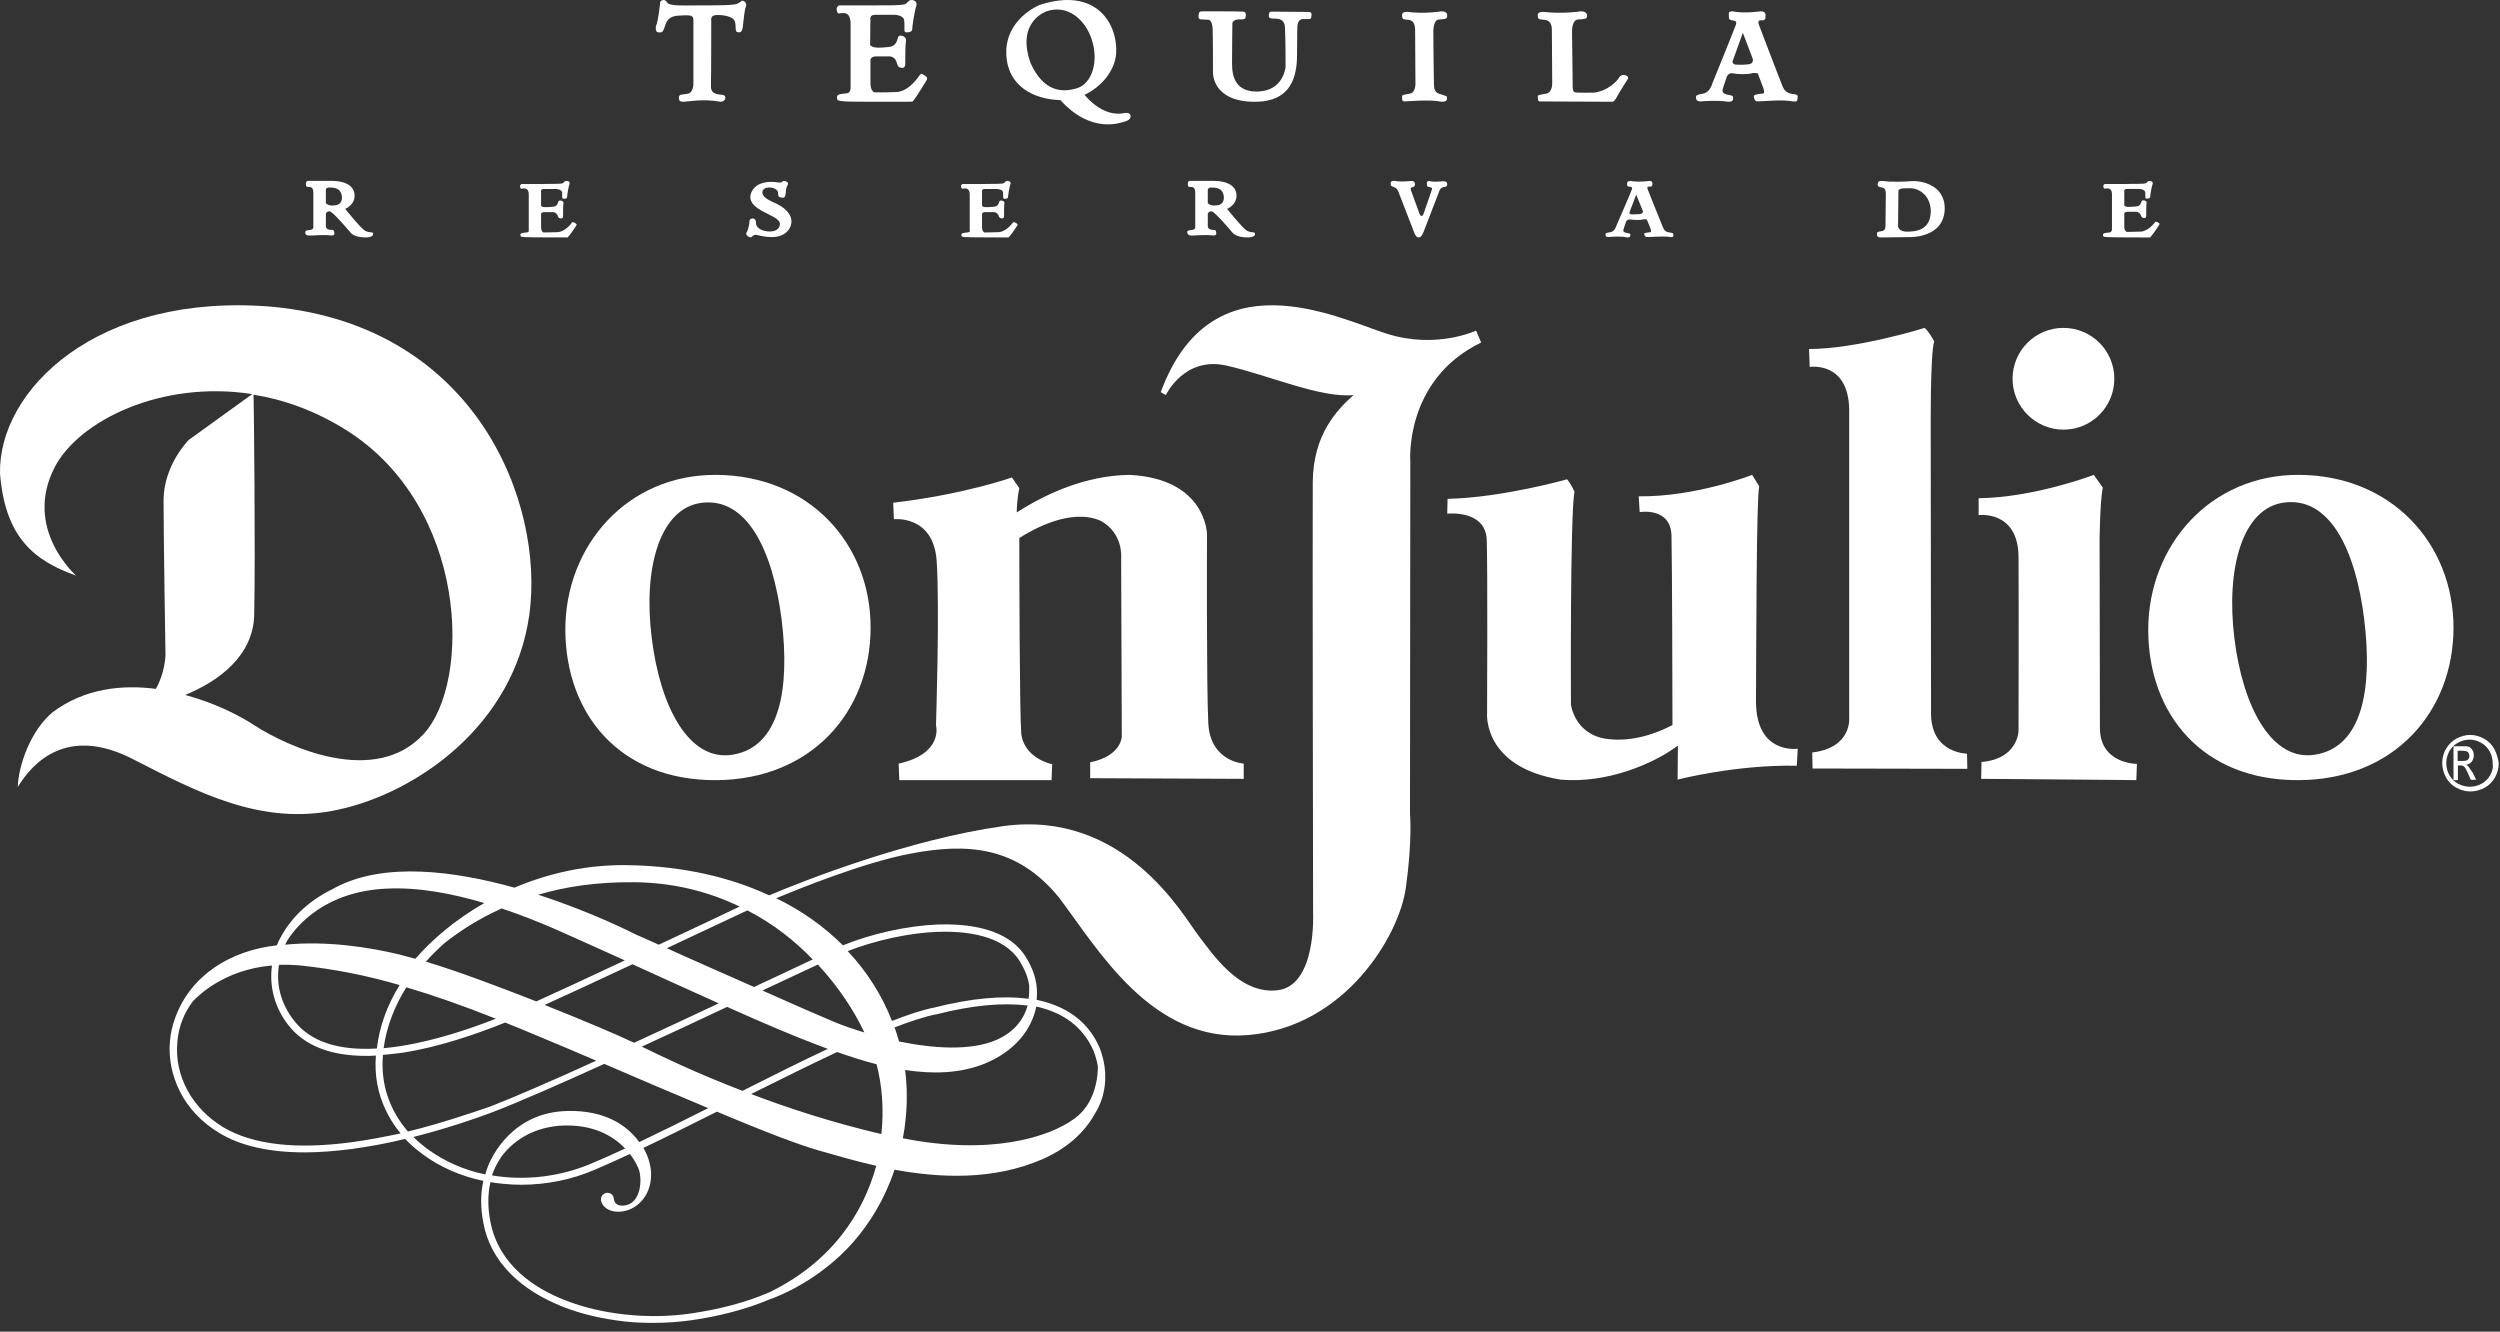
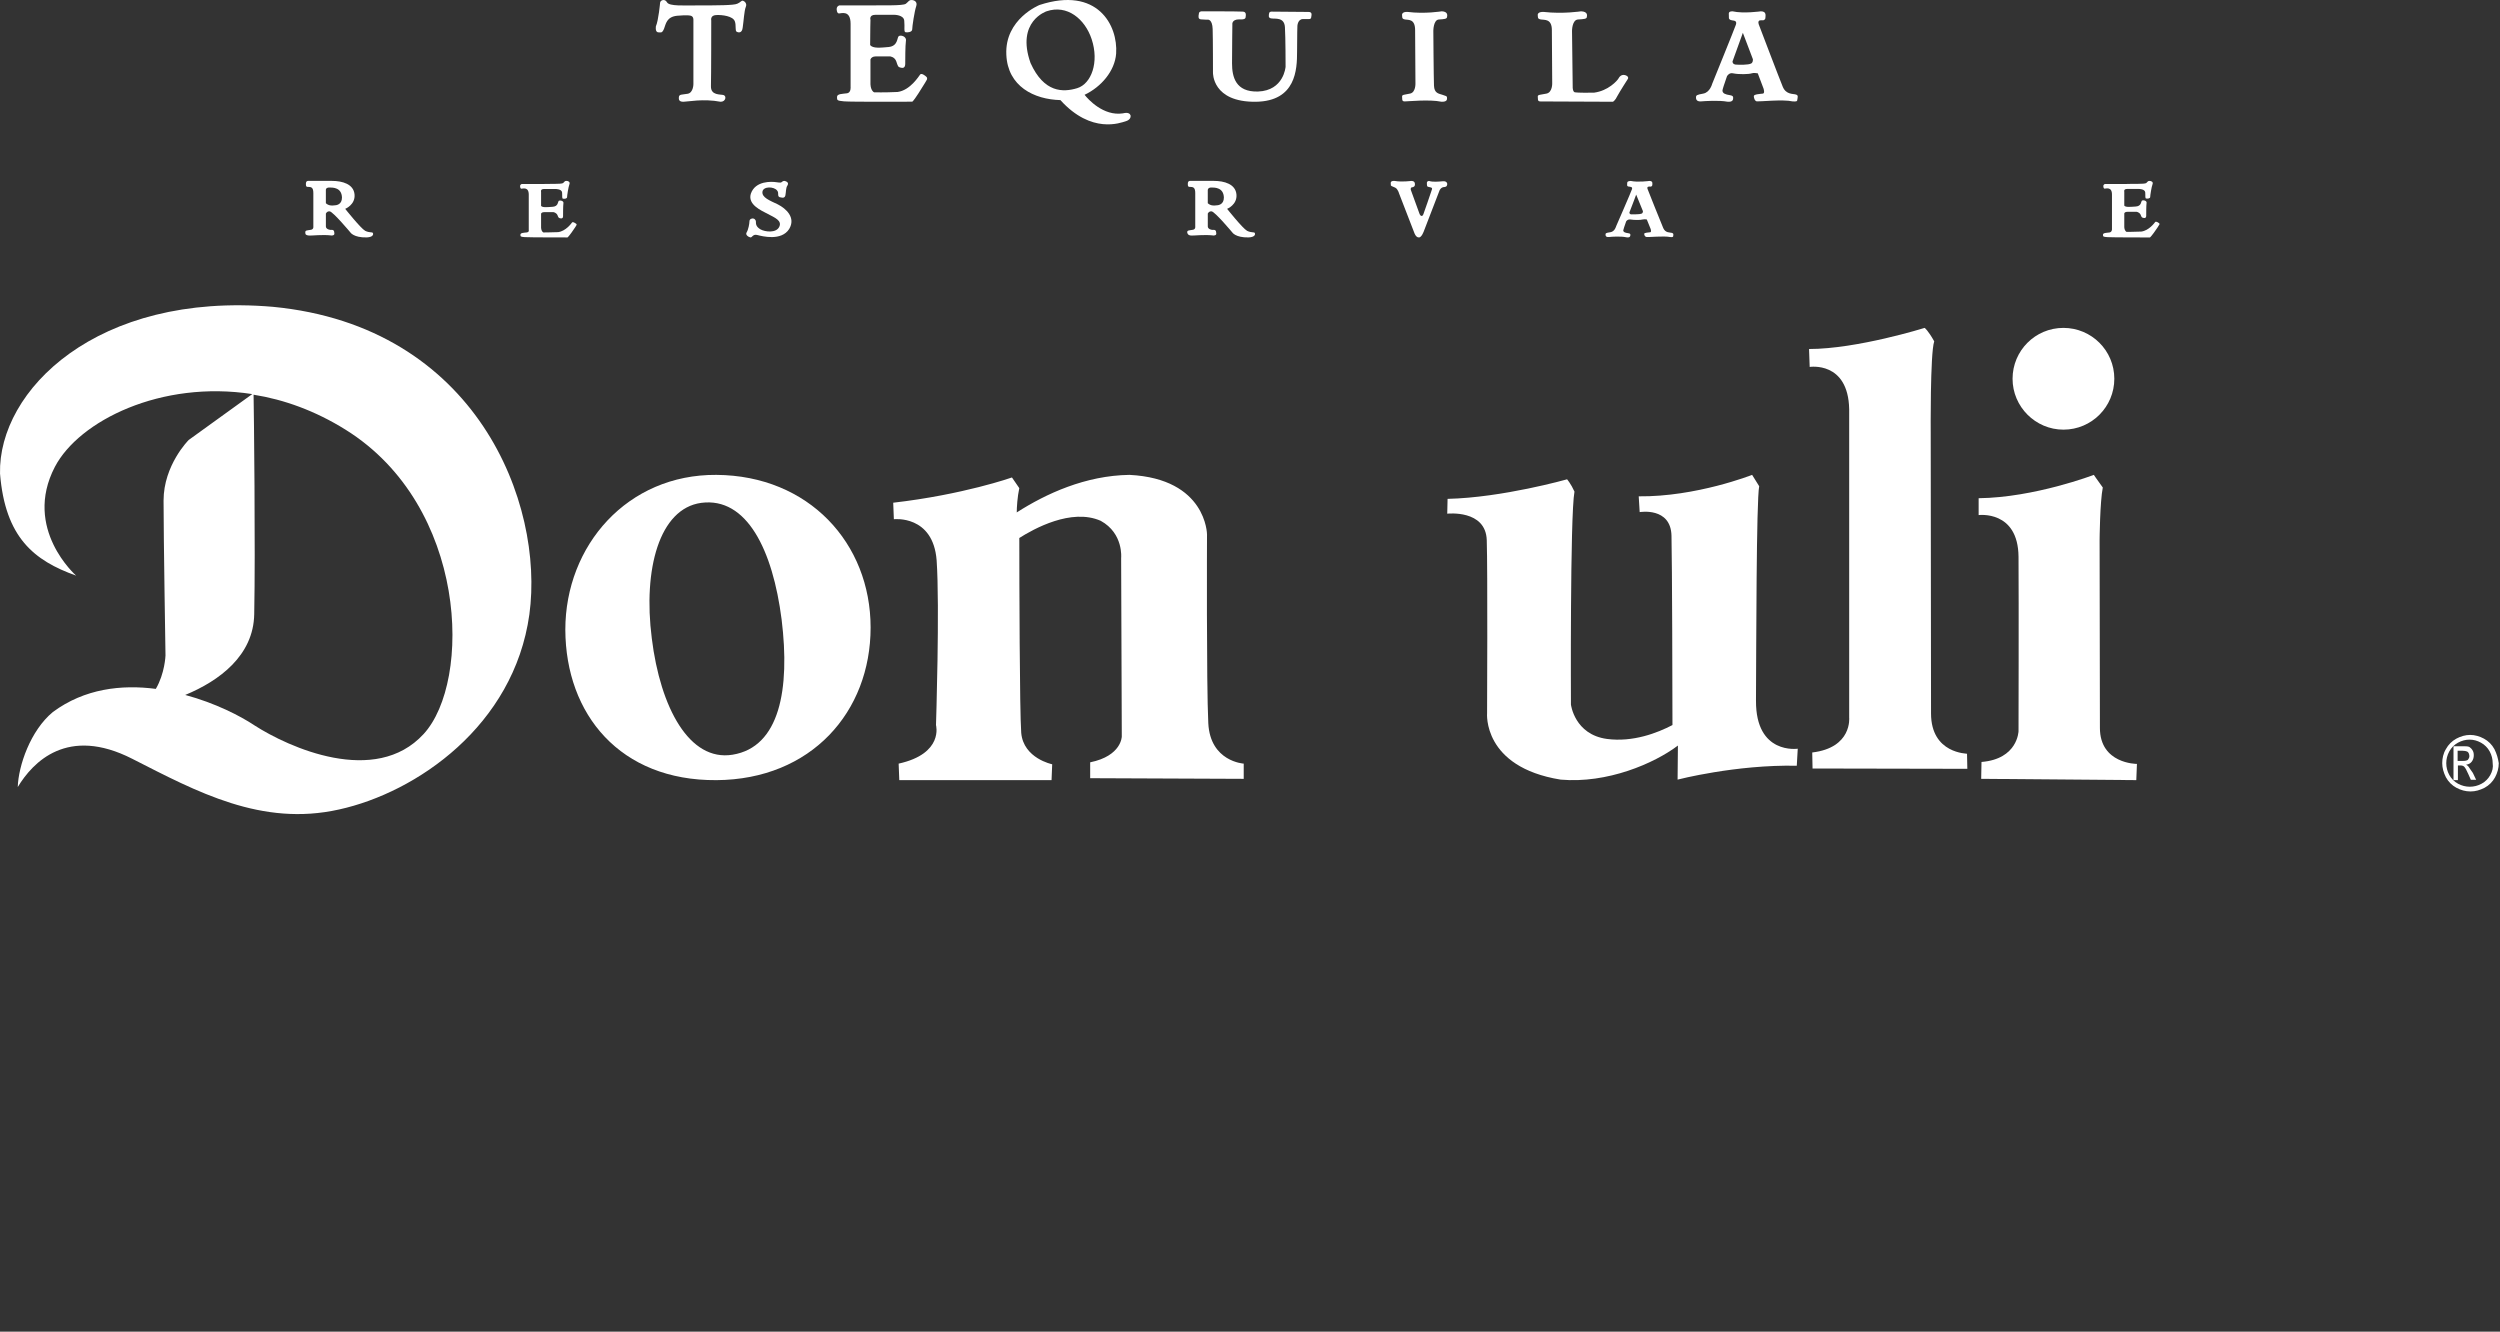
<svg xmlns="http://www.w3.org/2000/svg" height="106" viewBox="0 0 199 106" width="199">
  <rect x="0" y="0" width="199" height="106" fill="#333333" stroke="none" />
  <g fill="#fff">
    <path d="m67.417 7.426c-.343.053-.791.027-.791.294 0 .267 0 .294.554.347s5.431.027 5.431.027.053.027.501-.668c.448-.694.659-1.068.659-1.068s.079-.134-.026-.24-.395-.321-.501-.187c-.105.134-.791 1.255-1.793 1.389-1.055.053-1.872.027-1.872.027s-.264-.107-.29-.641c0-.214 0-1.042 0-1.977.053-.134.185-.24.422-.24h1.134s.369.027.501.401c.132.374.105.454.422.508s.29-.294.29-.454c0-.16 0-1.309.053-1.683.079-.374-.448-.508-.58-.374-.132.134-.053.775-.791.855-.633.053-1.266.134-1.476-.16 0-1.068.026-2.003.026-2.003s-.132-.401.395-.401h1.503s.765 0 .791.481c.053.508-.053.881.105.908s.501 0 .527-.214c0-.24.185-1.469.316-1.843s-.158-.508-.369-.508-.211.107-.448.294c-.237.187-2.004.107-2.689.134-.712 0-2.61 0-2.61 0s-.211.053-.211.294c0 0 0 .347.185.347s.923-.294.923.828v5.022s.053.454-.29.508z" />
-     <path d="m77.03 18.502c-.212.025-.504.025-.504.174s0 .174.345.199c.345.025 3.395.025 3.395.025s.027.025.318-.373c.292-.398.398-.597.398-.597s.053-.075-.027-.124c-.08-.05-.239-.174-.318-.099-.053.075-.504.696-1.114.771-.663.025-1.167.025-1.167.025s-.159-.05-.186-.373c0-.124 0-.597 0-1.119.027-.075.106-.124.265-.124h.716s.212.025.318.224c.08.199.08.249.265.273.212.025.186-.174.186-.249 0-.099 0-.746.027-.945.053-.199-.265-.273-.371-.199-.08.075-.027.447-.504.472-.398.025-.796.075-.902-.075 0-.597 0-1.119 0-1.119s-.08-.224.239-.224h.928s.477 0 .504.273c.027.273-.027.497.08.497.106.025.318 0 .318-.124s.106-.82.186-1.019-.106-.273-.239-.273-.133.05-.265.174c-.133.099-1.247.05-1.671.075-.451 0-1.618 0-1.618 0s-.133.025-.133.174c0 0 0 .199.106.199s.584-.174.584.472v2.809s.08.174-.159.199z" />
    <path d="m59.762 15.434c-.246.86.818 1.314 1.364 1.601.546.287 1.146.526.9 1.027-.246.502-1.119.406-1.5.191-.355-.215-.355-.43-.355-.597s-.136-.287-.3-.263c-.164.024-.218.119-.218.263 0 .143-.082.621-.218.836s.164.382.3.406c.136.024.191-.287.546-.191.382.096 1.91.502 2.537-.478.546-.908-.246-1.625-.9-1.959-.655-.311-1.282-.55-1.228-1.004.055-.454.928-.43 1.173-.096.191.215-.082.526.327.55 0 0 .273.096.327-.167.055-.263.027-.597.164-.789.109-.191 0-.287-.136-.335-.136-.072-.246 0-.3.048-.082.072-.109.072-.464.024-.327-.048-1.664-.143-2.019.932z" />
    <path d="m95.586 1.541c.209.025.575.025.575.025s.34-.025.366.74c.026.764.026 3.476.026 3.476s-.078 2.367 3.425 2.318c3.19-.049 3.269-2.589 3.269-3.969s.026-2.071.026-2.071.026-.542.445-.542h.445s.209.025.209-.148c.026-.173.105-.419-.209-.419-.314 0-2.903-.025-2.903-.025s-.209-.025-.235.123c-.026.148-.105.394.183.419.288.049 1.02-.123 1.072.69s.052 3.156.052 3.156-.131 1.898-2.196 1.972c-1.778.049-2.066-1.159-2.066-2.244s.026-3.082.026-3.082-.078-.419.549-.419c0 0 .445.049.497-.123.026-.173.105-.493-.235-.493-.366-.025-3.242-.025-3.242-.025s-.235 0-.235.197c-.052.247-.052.419.157.444z" />
    <path d="m111.062 14.939c.21.102.304.46.304.46l1.216 3.143s.117.358.351.358c.234.026.421-.537.421-.537l1.239-3.219s.117-.255.374-.255c.234-.026.21-.153.234-.23 0-.077-.047-.255-.351-.23-.327.026-.795.077-1.099-.026-.234.026-.164.204-.164.332s.07.128.164.153c.094.026.281.026.234.179-.047.179-.678 1.967-.678 1.967s-.047.179-.164.153-.164-.204-.164-.204l-.678-1.865s-.047-.204.094-.204c.14-.026.234-.077.234-.23 0-.153-.047-.281-.304-.281 0 0-.748.102-1.309 0-.351-.026-.327.153-.304.281-.047.128.14.153.351.255z" />
    <path d="m94.782 18.749c.231.025 1.051-.1 1.845 0 .205-.025.205-.125.179-.25 0-.125-.077-.225-.205-.2s-.461-.05-.461-.275c0-.075 0-.525 0-1.025.051-.1.154-.2.308-.175.282.05 1.64 1.674 1.64 1.674s.256.425 1.307.4c.513-.025.538-.25.487-.35-.051-.1-.256 0-.615-.175-.359-.2-1.589-1.749-1.589-1.749s.82-.325.743-1.15-.974-1.075-1.794-1.075-1.896 0-1.896 0-.205-.025-.179.275c0 0-.026.225.154.2.282 0 .436.05.436.5v2.649s.051.25-.231.275c-.282.05-.41.025-.41.2.026.125.077.225.282.25zm1.64-3.824c.282 0 .974 0 .999.8 0 .575-.461.625-.641.625-.154.025-.436.025-.641-.175 0-.575 0-1.05 0-1.05s0-.2.282-.2z" />
    <path d="m84.408 7.968c2.486 2.744 4.811 1.794 5.185 1.689.374-.106.428-.343.401-.475-.053-.132-.187-.264-.615-.158-1.55.237-2.78-1.135-3.047-1.478 1.336-.633 2.406-1.9 2.512-3.272.16-2.269-1.497-5.382-6.094-3.879 0 0-2.78 1.108-2.646 3.958.107 2.533 2.218 3.562 4.303 3.615zm-1.096-7.071c1.63-.554 3.047.607 3.582 2.216.615 1.847-.027 3.562-1.149 3.905-1.123.343-2.646.369-3.715-2.005-1.176-3.324 1.283-4.116 1.283-4.116z" />
    <path d="m52.497 2.579c.12 0 .217.053.361-.292.145-.372.193-.956 1.06-1.035.867-.08 1.06 0 1.06 0s.217.027.217.319v5.123s0 .69-.458.77c-.458.08-.675.027-.699.265-.024.212.024.372.361.372.337 0 1.566-.265 2.963 0 .41 0 .482-.451.241-.531-.241-.08-1.036.053-1.012-.717.024-.77.024-5.229.024-5.229s-.096-.398.385-.425c.482-.027 1.349.08 1.494.504.12.319 0 .743.145.823.145.08.434.133.482-.345.072-.478.12-1.327.241-1.619.12-.265-.072-.451-.217-.504-.145-.027-.193.133-.458.239-.265.133-1.662.133-2.963.133s-2.433.08-2.626-.239c-.169-.319-.53-.186-.554.027 0 0-.12 1.38-.337 1.885-.048.478.145.478.289.478z" />
    <path d="m112.254 7.446c-.44.1-.673.075-.647.251.026.176-.052.376.207.376.259 0 1.968-.176 2.926.025.518.025.44-.251.44-.351-.026-.1-.052-.1-.362-.201-.311-.1-.647-.125-.673-.727s-.052-4.364-.052-4.364 0-.878.44-.903.621-.05.647-.176.104-.451-.414-.477c0 0-1.346.226-2.719.05-.44-.025-.466.201-.44.301.026.1-.052.251.233.301.259.05.803-.075.803.853 0 .903.026 4.239.026 4.239s.026.702-.414.803z" />
-     <path d="m149.704 18.9c.271 0 2.25-.026 2.25-.026s2.819.128 2.846-2.279c0-1.998-2.087-2.228-2.629-2.177-.542.051-1.735.077-2.168 0-.407-.051-.515 0-.542.256 0 0-.027.205.244.231.271.051.407.102.407.563 0 .461-.027 2.484-.027 2.484s.027.384-.244.435-.434.051-.434.205c-.027.154.027.307.298.307zm1.409-3.637c-.027-.231.271-.256.271-.256s.136-.026.596-.026c.705-.026 1.626.487 1.708 1.716.054 1.69-1.274 1.742-1.924 1.742-.623 0-.678-.41-.678-.41z" />
    <path d="m142.948 7.523c-.218-.074-.775.025-1.042-.62-.267-.645-1.89-4.911-1.89-4.911s-.145-.322.073-.372c.218-.025.242 0 .242 0s.194-.025.194-.198c0-.149.121-.521-.363-.521 0 0-1.381.198-2.253 0-.412 0-.267.223-.291.422-.024.198.073.273.267.298.194.025.388.05.291.347-.097.298-1.89 4.713-1.89 4.713s-.17.67-.703.769c-.533.099-.582.124-.582.322s.121.322.412.298c.291-.025 1.43-.099 2.084.025.46.05.46-.198.46-.273s.048-.198-.267-.248c-.315-.05-.582-.124-.582-.372 0-.074.145-.521.363-1.141.097-.149.242-.273.485-.223.46.099 1.26.074 1.478 0 .145-.05.363-.025.485 0l.46 1.215s.121.372-.048.397c-.194.025-.727.05-.727.198 0 .149.073.397.242.422.194.025 2.084-.174 2.835 0 .315.025.388 0 .388-.149.024-.174.097-.347-.121-.397zm-3.586-2.456c-.194.099-.872.099-1.212.074-.194-.025-.242-.149-.242-.248.412-1.141.824-2.282.824-2.282l.8 2.108c0 .149-.024.298-.17.347z" />
    <path d="m171.87 17.769c-.079-.049-.238-.172-.317-.098-.053.074-.503.688-1.111.762-.661.025-1.164.025-1.164.025s-.159-.049-.185-.369c0-.123 0-.59 0-1.106.026-.074.106-.123.265-.123h.714s.212.025.317.221c.079.197.079.246.265.27.212.025.185-.172.185-.246 0-.098 0-.738.026-.934.053-.197-.265-.27-.37-.197-.079.074-.026.443-.503.467-.397.025-.794.074-.899-.074 0-.59 0-1.106 0-1.106s-.079-.221.238-.221h.926s.476 0 .503.27c.026.27-.026.492.079.492.106.025.317 0 .317-.123 0-.123.106-.811.185-1.008.079-.197-.106-.27-.238-.27s-.132.049-.265.172c-.132.098-1.243.049-1.667.074-.45 0-1.614 0-1.614 0s-.132.025-.132.172c0 0 0 .197.106.197s.582-.172.582.467v2.779s0 .221-.212.246-.503.025-.503.172 0 .172.344.197c.344.025 3.386.025 3.386.025s.026.025.317-.369c.291-.393.397-.59.397-.59s.106-.098.026-.172z" />
    <path d="m123.102 7.45c-.481.1-.721.075-.694.25.027.175-.053.375.214.375l5.769.025s.187-.1.347-.45c.187-.35.828-1.35.828-1.35s.107-.125-.053-.25c-.454-.275-.668.175-.668.175-.107.2-.828 1-1.95 1.15-1.282.025-1.496-.025-1.496-.025s-.24.05-.214-.55l-.053-4.35s0-.875.481-.9c.481-.025.668-.05.694-.175s.107-.45-.454-.475c0 0-1.442.225-2.965.05-.481-.025-.507.2-.481.3.027.1-.053.25.24.3s.881-.075.881.85c0 .9.027 4.225.027 4.225s.027.725-.454.825z" />
    <path d="m129.52 14.679c-.026.127.051.178.18.178.128.025.257.025.205.203-.051.178-1.258 2.943-1.258 2.943s-.103.431-.462.482c-.359.051-.385.076-.385.203 0 .127.077.203.282.178.205-.025.95-.076 1.386.025.308.051.308-.127.308-.178s.026-.127-.18-.152c-.205-.025-.385-.076-.385-.228 0-.051.103-.33.231-.71.051-.076.154-.178.334-.152.308.051.822.051.976 0 .103-.025.257-.025.334 0l.308.761s.077.228-.026.254c-.128.025-.488.025-.488.127 0 .101.051.228.18.254.128.025 1.386-.101 1.874 0 .205.025.257 0 .257-.101 0-.101.051-.178-.103-.228s-.514.025-.693-.381c-.18-.406-1.232-3.07-1.232-3.07s-.103-.203.051-.228c.128-.025.18 0 .18 0s.128-.025.128-.127c0-.101.077-.33-.231-.33 0 0-.924.127-1.489 0-.359.025-.257.152-.282.279zm1.258 2.131c0 .076-.026.178-.128.203-.128.051-.591.051-.796.051-.128 0-.154-.101-.154-.152.282-.71.539-1.421.539-1.421z" />
    <path d="m41.93 18.502c-.212.025-.504.025-.504.174s0 .174.345.199c.345.025 3.395.025 3.395.025s.027.025.318-.373c.292-.398.398-.597.398-.597s.053-.075-.027-.124c-.08-.05-.239-.174-.318-.099-.053.075-.504.696-1.114.771-.663.025-1.167.025-1.167.025s-.159-.05-.186-.373c0-.124 0-.597 0-1.119.027-.075.106-.124.265-.124h.716s.212.025.318.224c.08.199.08.249.265.273.212.025.186-.174.186-.249 0-.075 0-.746.027-.945.053-.199-.265-.273-.371-.199-.08.075-.027.447-.504.472-.398.025-.796.075-.902-.075 0-.597 0-1.119 0-1.119s-.08-.224.239-.224h.928s.477 0 .504.273c.027.273-.027.497.08.497.106.025.318 0 .318-.124s.106-.82.186-1.019-.106-.273-.239-.273-.133.05-.265.174c-.133.099-1.247.05-1.671.075-.451 0-1.618 0-1.618 0s-.133.025-.133.174c0 0 0 .199.106.199s.584-.174.584.472v2.809s.053.174-.159.199z" />
    <path d="m24.582 18.749c.231.025 1.051-.1 1.845 0 .205-.025.205-.125.179-.25 0-.125-.077-.225-.205-.2s-.461-.05-.461-.275c0-.075 0-.525 0-1.025.051-.1.154-.2.308-.175.282.05 1.64 1.674 1.64 1.674s.256.425 1.307.4c.513-.025.538-.25.487-.35-.051-.1-.256 0-.615-.175-.359-.2-1.589-1.749-1.589-1.749s.82-.325.743-1.15-.974-1.075-1.794-1.075-1.896 0-1.896 0-.205-.025-.179.275c0 0-.026.225.154.2.282 0 .436.05.436.5v2.649s.051.25-.231.275c-.282.05-.41.025-.41.2s.051.225.282.25zm1.64-3.824c.282 0 .974 0 .999.8 0 .575-.461.625-.641.625-.154.025-.436.025-.641-.175 0-.575 0-1.05 0-1.05s-.026-.2.282-.2z" />
    <path d="m164.25 34.2c2.253 0 4.05-1.824 4.05-4.05 0-2.253-1.824-4.05-4.05-4.05-2.253 0-4.05 1.824-4.05 4.05s1.824 4.05 4.05 4.05z" />
    <path d="m198.552 59.625c-.188-.348-.482-.643-.83-.83-.348-.188-.723-.295-1.098-.295s-.75.107-1.098.295-.643.482-.83.83c-.214.348-.295.75-.295 1.125s.107.75.295 1.125c.188.348.482.643.83.83s.723.295 1.125.295.75-.107 1.125-.295c.348-.188.643-.482.83-.83s.295-.723.295-1.125c-.054-.375-.161-.75-.348-1.125zm-.321 2.062c-.161.295-.402.536-.696.696-.295.161-.616.241-.938.241-.321 0-.643-.08-.938-.241-.295-.161-.536-.402-.696-.696s-.241-.616-.241-.938.08-.643.241-.938.402-.536.696-.696c.295-.161.616-.241.911-.241.321 0 .616.08.911.241s.536.402.696.696c.161.295.241.616.241.938.054.348-.027.643-.188.938z" />
    <path d="m26.989 64.435c6.162-1.353 13.917-6.664 15.149-15.525 1.207-8.86-4.211-22.93-20.413-24.487-14.02-1.2-21.877 6.664-21.723 13.278.411 5.081 2.696 6.92 6.06 8.12 0 0-4.262-3.728-1.695-8.656 1.926-3.677 8.473-6.92 15.714-5.796l-5.058 3.651s-2.003 1.992-2.003 4.826.154 12.333.154 12.333-.051 1.43-.77 2.656c-2.722-.357-5.675-.026-8.191 1.838-1.797 1.481-2.747 4.29-2.799 5.975 1.207-1.992 3.954-4.877 9.115-2.247 5.161 2.63 10.296 5.413 16.459 4.034zm-12.248-9.116c2.722-1.124 5.444-3.141 5.495-6.435.103-5.081-.026-16.316-.051-17.466 2.414.383 4.904 1.277 7.318 2.783 9.757 6.077 10.065 20.044 6.214 24.232-3.852 4.188-10.759 1.047-13.455-.689-1.104-.74-3.133-1.787-5.521-2.426z" />
    <path d="m153.71 56.79c0-3.237-.025-22.253-.025-22.253s-.051-6.398.279-7.367c-.482-.867-.761-1.071-.761-1.071s-5.375 1.682-9.203 1.682c.051 1.427.051 1.427.051 1.427s3.068-.484 3.144 3.365v24.547s.254 2.396-2.941 2.778c.025 1.275.025 1.275.025 1.275l12.321.025-.025-1.198c.051-.025-2.865.025-2.865-3.212z" />
    <path d="m196.492 61.02c-.047-.06-.094-.09-.187-.15.187-.03.327-.09.444-.24s.164-.33.164-.51c0-.15-.023-.27-.094-.39-.07-.12-.164-.21-.257-.27-.117-.06-.281-.06-.538-.06h-.725v2.7h.351v-1.17h.21c.117 0 .21.03.281.09.094.09.21.3.351.63l.187.42h.421l-.257-.54c-.164-.21-.257-.39-.351-.51zm-.444-.45h-.421v-.81h.397c.164 0 .281.03.351.06s.117.09.14.15c.023.06.047.15.047.21 0 .12-.047.21-.117.3-.07.06-.21.09-.397.09z" />
-     <path d="m117.9 27.263-.408-.944s-3.191 1.505-7.149.23c-3.957-1.276-13.914-6.276-17.948 4.668.408.23.408.23.408.23s1.455-3.112 4.825-2.347c3.37.765 7.481 2.602 10.11 2.347-1.277 1.148-3.217 3.112-3.242 6.939-.026 3.827.026 34.312.026 34.312s.281 5.74-2.808 6.123c-3.089.383-5.259-2.985-6.383-4.439-1.123-1.454-5.821-9.949-15.472-8.623-7.481 1.046-15.727 4.286-18.637 5.51-3.115-1.454-6.817-2.296-10.953-2.398-3.472-.102-6.612.638-9.319 1.786-4.774-1.327-10.314-2.066-14.221-.026-.102.051-.179.102-.281.153-.026 0-.026.026-.051.026-1.711.842-3.115 2.117-3.957 3.622-.051.077-.077.153-.128.23-.077.128-.128.255-.179.357-.026.077-.051.153-.102.23-3.676.408-6.868 2.372-8.093 5.791-.204.561-.357 1.173-.408 1.811-.128 1.378.153 2.755.791 4.031.664 1.327 1.762 2.475 3.115 3.291 1.711 1.046 4.008 1.556 6.817 1.556 1.174 0 2.476-.102 3.83-.281 1.43-.204 2.834-.459 4.162-.791.408.434.894.842 1.404 1.225 1.379 1.02 3.013 1.735 4.825 2.117-.23 1.02-.23 2.143 0 3.342.281 1.531 1.021 2.908 2.196 4.082 1.047 1.046 2.425 1.913 4.085 2.577 1.532.612 3.242.995 5.055 1.199.74.077 1.481.102 2.221.102 1.021 0 2.017-.077 2.962-.204 2.323-.332 4.442-.893 6.306-1.684.485-.153 3.932-1.454 6.664-4.592 1.277-1.48 2.451-3.342 3.242-5.714 3.6.663 7.863.867 11.795-.842 2.298-1.02 3.523-2.449 4.187-3.674.077-.128.153-.255.23-.408 1.174-2.372.153-4.668.102-4.796-.868-2.015-2.553-3.291-5.004-3.801.026-.179.026-.383.026-.561v-.026-.026c0-.842-.255-1.786-.894-2.806-1.43-2.296-4.596-2.653-6.995-2.577-2.425.102-5.234.714-7.557 1.658-1.481-1.48-3.268-2.755-5.31-3.75 1.66-.689 6.893-2.832 10.672-3.546 4.519-.867 8.476-.612 11.821 3.469 3.115 4.107 7.378 11.607 15.063 10.97 7.71-.638 12.025-7.883 12.561-11.709.536-3.827.332-5.918.332-5.918l.026-28.011c0 .051-.536-6.505 5.642-9.49zm-67.478 42.96c3.217.026 6.025.765 8.451 1.939-1.098.536-3.6 1.709-6.434 3.036-1.123-.51-1.838-.816-1.838-.816s-3.345-1.735-7.761-3.163c2.145-.638 4.672-1.02 7.583-.995zm.051 12.781c-1.277-.612-4.034-1.786-7.123-3.01 1.915-.867 4.493-2.066 6.995-3.24 1.94.893 4.442 2.015 6.868 3.112-2.17 1.02-4.468 2.092-6.74 3.138zm7.404-2.857c2.732 1.225 5.361 2.347 7.072 2.985.306.128.638.23.945.357-2.17 1.02-4.468 2.168-6.791 3.342-3.779-1.454-6.561-2.806-8.017-3.52 2.298-1.046 4.621-2.143 6.791-3.163zm-10.748-4.873c.536.23 1.455.663 2.604 1.173-2.604 1.225-5.183 2.424-7.046 3.265-2.987-1.173-6.23-2.398-8.783-3.163.485-.561.996-1.046 1.481-1.48 1.098-.867 2.604-1.888 4.544-2.755 3.166 1.046 5.847 2.372 7.2 2.959zm-7.659 5.816c-2.145.842-4.851 1.735-7.506 2.168-.485.077-.97.128-1.43.179.255-1.837.945-3.469 1.813-4.847 2.17.638 4.493 1.454 7.123 2.5zm-16.621-6.199c.791-1.25 3.038-3.929 7.915-4.158 2.579-.128 5.285.408 7.787 1.148-2.323 1.327-4.187 2.934-5.489 4.439-.485-.128-.919-.255-1.328-.357-2.349-.561-5.77-1.097-9.038-.765.051-.102.102-.204.153-.306zm-.638 1.913c.536-.026 1.123 0 1.736.051 2.63.281 5.157.765 7.863 1.556-.996 1.607-1.608 3.291-1.813 5.051-3.089.179-5.31-.561-6.587-2.219-1.047-1.327-1.455-2.883-1.2-4.439zm5.847 14.107c-4.519.612-7.966.204-10.314-1.199-2.476-1.505-3.881-4.107-3.625-6.786.102-1.225.536-2.321 1.251-3.24.408-.434 2.528-2.526 6.281-2.832-.23 1.658.204 3.342 1.302 4.745 1.277 1.633 3.345 2.449 6.178 2.449.255 0 .511 0 .791-.026-.128 1.556.153 3.061.817 4.413.306.638.689 1.225 1.149 1.786-1.225.255-2.502.51-3.83.689zm4.417-.842c-1.481-1.709-2.196-3.801-1.991-6.097.511-.051 1.021-.102 1.583-.179 2.936-.459 5.923-1.505 8.144-2.398.843.332 1.685.689 2.604 1.071 1.481.612 3.038 1.276 4.647 1.964-3.472 1.582-6.587 2.934-8.502 3.674-1.455.485-3.779 1.301-6.485 1.964zm1.532 1.378c-.408-.306-.766-.612-1.098-.944 2.604-.663 4.851-1.429 6.204-1.939 2.017-.765 5.336-2.219 8.987-3.878 2.783 1.199 5.642 2.424 8.272 3.52-1.915.969-3.779 1.888-5.489 2.704-.97-1.352-2.757-2.551-5.719-2.475-4.162.077-6.102 3.367-6.536 5.051-1.711-.357-3.268-1.046-4.621-2.041zm15.752-.026c-.919.434-1.787.816-2.63 1.173-2.553 1.097-5.361 1.403-7.966.969.179-.561.46-1.071.791-1.556.791-1.02 2.196-2.194 4.57-2.398 2.655-.179 4.289.816 5.234 1.811zm11.463 11.454c-1.838.791-3.957 1.352-6.281 1.684-3.345.485-7.098.077-9.983-1.071-2.349-.918-5.259-2.755-5.923-6.25-.23-1.148-.204-2.194 0-3.138.332.051.664.102.996.128.485.051.97.077 1.481.077 1.991 0 4.008-.408 5.847-1.199.868-.383 1.813-.791 2.783-1.25.383.485.587.944.689 1.173.306.791.23 2.806-1.174 2.934-.587.051-.74-.255-.791-.485 0 0 .026-.383-.357-.51-.153-.051-.332-.026-.485.102-.511.408.051 1.48 1.353 1.378 1.174-.077 2.451-1.122 2.451-2.959 0-.612-.179-1.378-.613-2.117 1.838-.867 3.804-1.862 5.847-2.883 3.523 1.48 6.536 2.653 8.195 3.112 1.174.332 2.706.791 4.493 1.199-1.047 3.801-3.549 7.653-8.527 10.077zm8.936-12.602c-3.906-.918-7.429-2.066-10.366-3.189 2.349-1.173 4.672-2.321 6.842-3.342 1.047.357 2.094.714 3.14.969.408 1.556.613 3.495.383 5.561zm1.047-8.495c1.277-.485 2.425-.867 3.345-1.046h.026c2.808-.714 5.234-.944 7.225-.689-.281.995-.97 2.066-2.476 2.73-2.042.893-5.03.689-7.761.128-.102-.383-.23-.765-.357-1.122zm15.829 1.837c0 .026.23.51.357 1.276 0 .816-.179 2.908-1.838 4.133-2.068 1.531-6.766 2.959-13.685 1.582.102-.536.179-1.071.23-1.633.128-1.301.102-2.577-.051-3.801 2.196.332 4.34.281 6.281-.485 2.528-1.02 3.804-2.806 4.162-4.566 2.196.485 3.727 1.658 4.544 3.495zm-12.382-9.439c2.247-.077 5.208.255 6.51 2.321.408.663.689 1.327.766 1.99 0 .306 0 .663-.051 1.02-2.068-.281-4.57-.051-7.481.689-.945.179-2.094.561-3.396 1.071-.791-2.041-1.991-3.929-3.523-5.561 2.247-.867 4.902-1.454 7.174-1.531zm-5.847 8.01c-.919-.281-1.736-.561-2.4-.842-1.047-.434-3.268-1.403-5.719-2.5.255-.128.511-.23.766-.357 1.43-.663 2.655-1.25 3.651-1.709 1.634 1.76 2.885 3.674 3.702 5.408zm-4.11-5.816c-.945.459-2.145.995-3.472 1.633-.383.179-.791.357-1.2.561-2.476-1.097-5.106-2.245-6.944-3.087 3.038-1.429 5.642-2.653 6.408-3.01 2.042 1.046 3.779 2.424 5.208 3.903z" />
    <path d="m139.776 55.78c.026-4.319.026-15.971.256-17.076-.563-.904-.563-.904-.563-.904s-4.45 1.758-9.027 1.708l.077 1.256s2.481-.427 2.532 1.883c.051 2.084.077 13.058.077 15.067-1.202.628-3.145 1.381-5.217 1.105-2.583-.352-2.864-2.737-2.864-2.737s-.077-15.042.281-16.95c-.281-.628-.588-.979-.588-.979s-5.14 1.456-9.513 1.557c-.026 1.18-.026 1.18-.026 1.18s3.069-.352 3.145 2.109c.077 2.461.026 13.761.026 13.761s-.384 4.294 5.856 5.298c3.708.326 7.442-1.281 9.334-2.712l-.026 2.712s4.629-1.205 9.488-1.105c.077-1.356.077-1.356.077-1.356s-3.35.502-3.324-3.817z" />
    <path d="m167.153 57.942c0-2.866-.025-14.978-.025-14.978s.025-2.996.254-4.158c-.584-.801-.711-1.007-.711-1.007s-4.725 1.808-9.171 1.859v1.343s3.15-.413 3.175 3.331c.025 3.744 0 13.867 0 13.867s-.051 2.221-2.947 2.453c-.025 1.343-.025 1.343-.025 1.343l12.346.103.051-1.291c-.025 0-2.947 0-2.947-2.866z" />
    <path d="m89.903 37.8c-3.507.052-6.632 1.495-8.97 2.989 0-.387.051-1.237.203-1.933-.584-.85-.584-.85-.584-.85s-3.862 1.366-9.452 2.01l.051 1.314s3.125-.361 3.405 3.273c.254 3.659-.051 13.116-.051 13.116s.635 2.268-2.973 3.066c.051 1.314.051 1.314.051 1.314h12.12l.051-1.263s-2.287-.464-2.465-2.5c-.127-1.701-.152-12.189-.152-15.513 1.143-.722 4.142-2.397 6.48-1.366 1.83 1.005 1.626 2.963 1.626 2.963l.051 14.199s0 1.546-2.516 2.062v1.263l12.222.052v-1.211s-2.668-.155-2.82-3.221c-.152-3.066-.102-15.023-.102-15.023s-.025-4.432-6.175-4.741z" />
    <path d="m57.024 62.1c7.562-.051 12.276-5.442 12.276-12.15 0-6.708-4.915-12.099-12.276-12.15-7.083-.051-12.024 5.619-12.024 12.327.025 6.733 4.361 12.023 12.024 11.972zm-1.21-22.072c3.63-.481 5.697 3.746 6.403 9.289.681 5.543-.151 10.15-3.907 10.758-3.428.557-5.747-3.721-6.428-9.264-.706-5.518.605-10.327 3.932-10.783z" />
-     <path d="m183.024 37.8c-7.083-.051-12.024 5.625-12.024 12.339 0 6.714 4.361 12.035 12.024 11.959 7.562-.051 12.276-5.448 12.276-12.162-.025-6.689-4.941-12.086-12.276-12.137zm1.26 22.272c-3.428.557-5.747-3.725-6.428-9.274-.681-5.549.63-10.363 3.958-10.794 3.63-.481 5.697 3.75 6.377 9.299.681 5.549-.151 10.16-3.907 10.769z" />
  </g>
</svg>